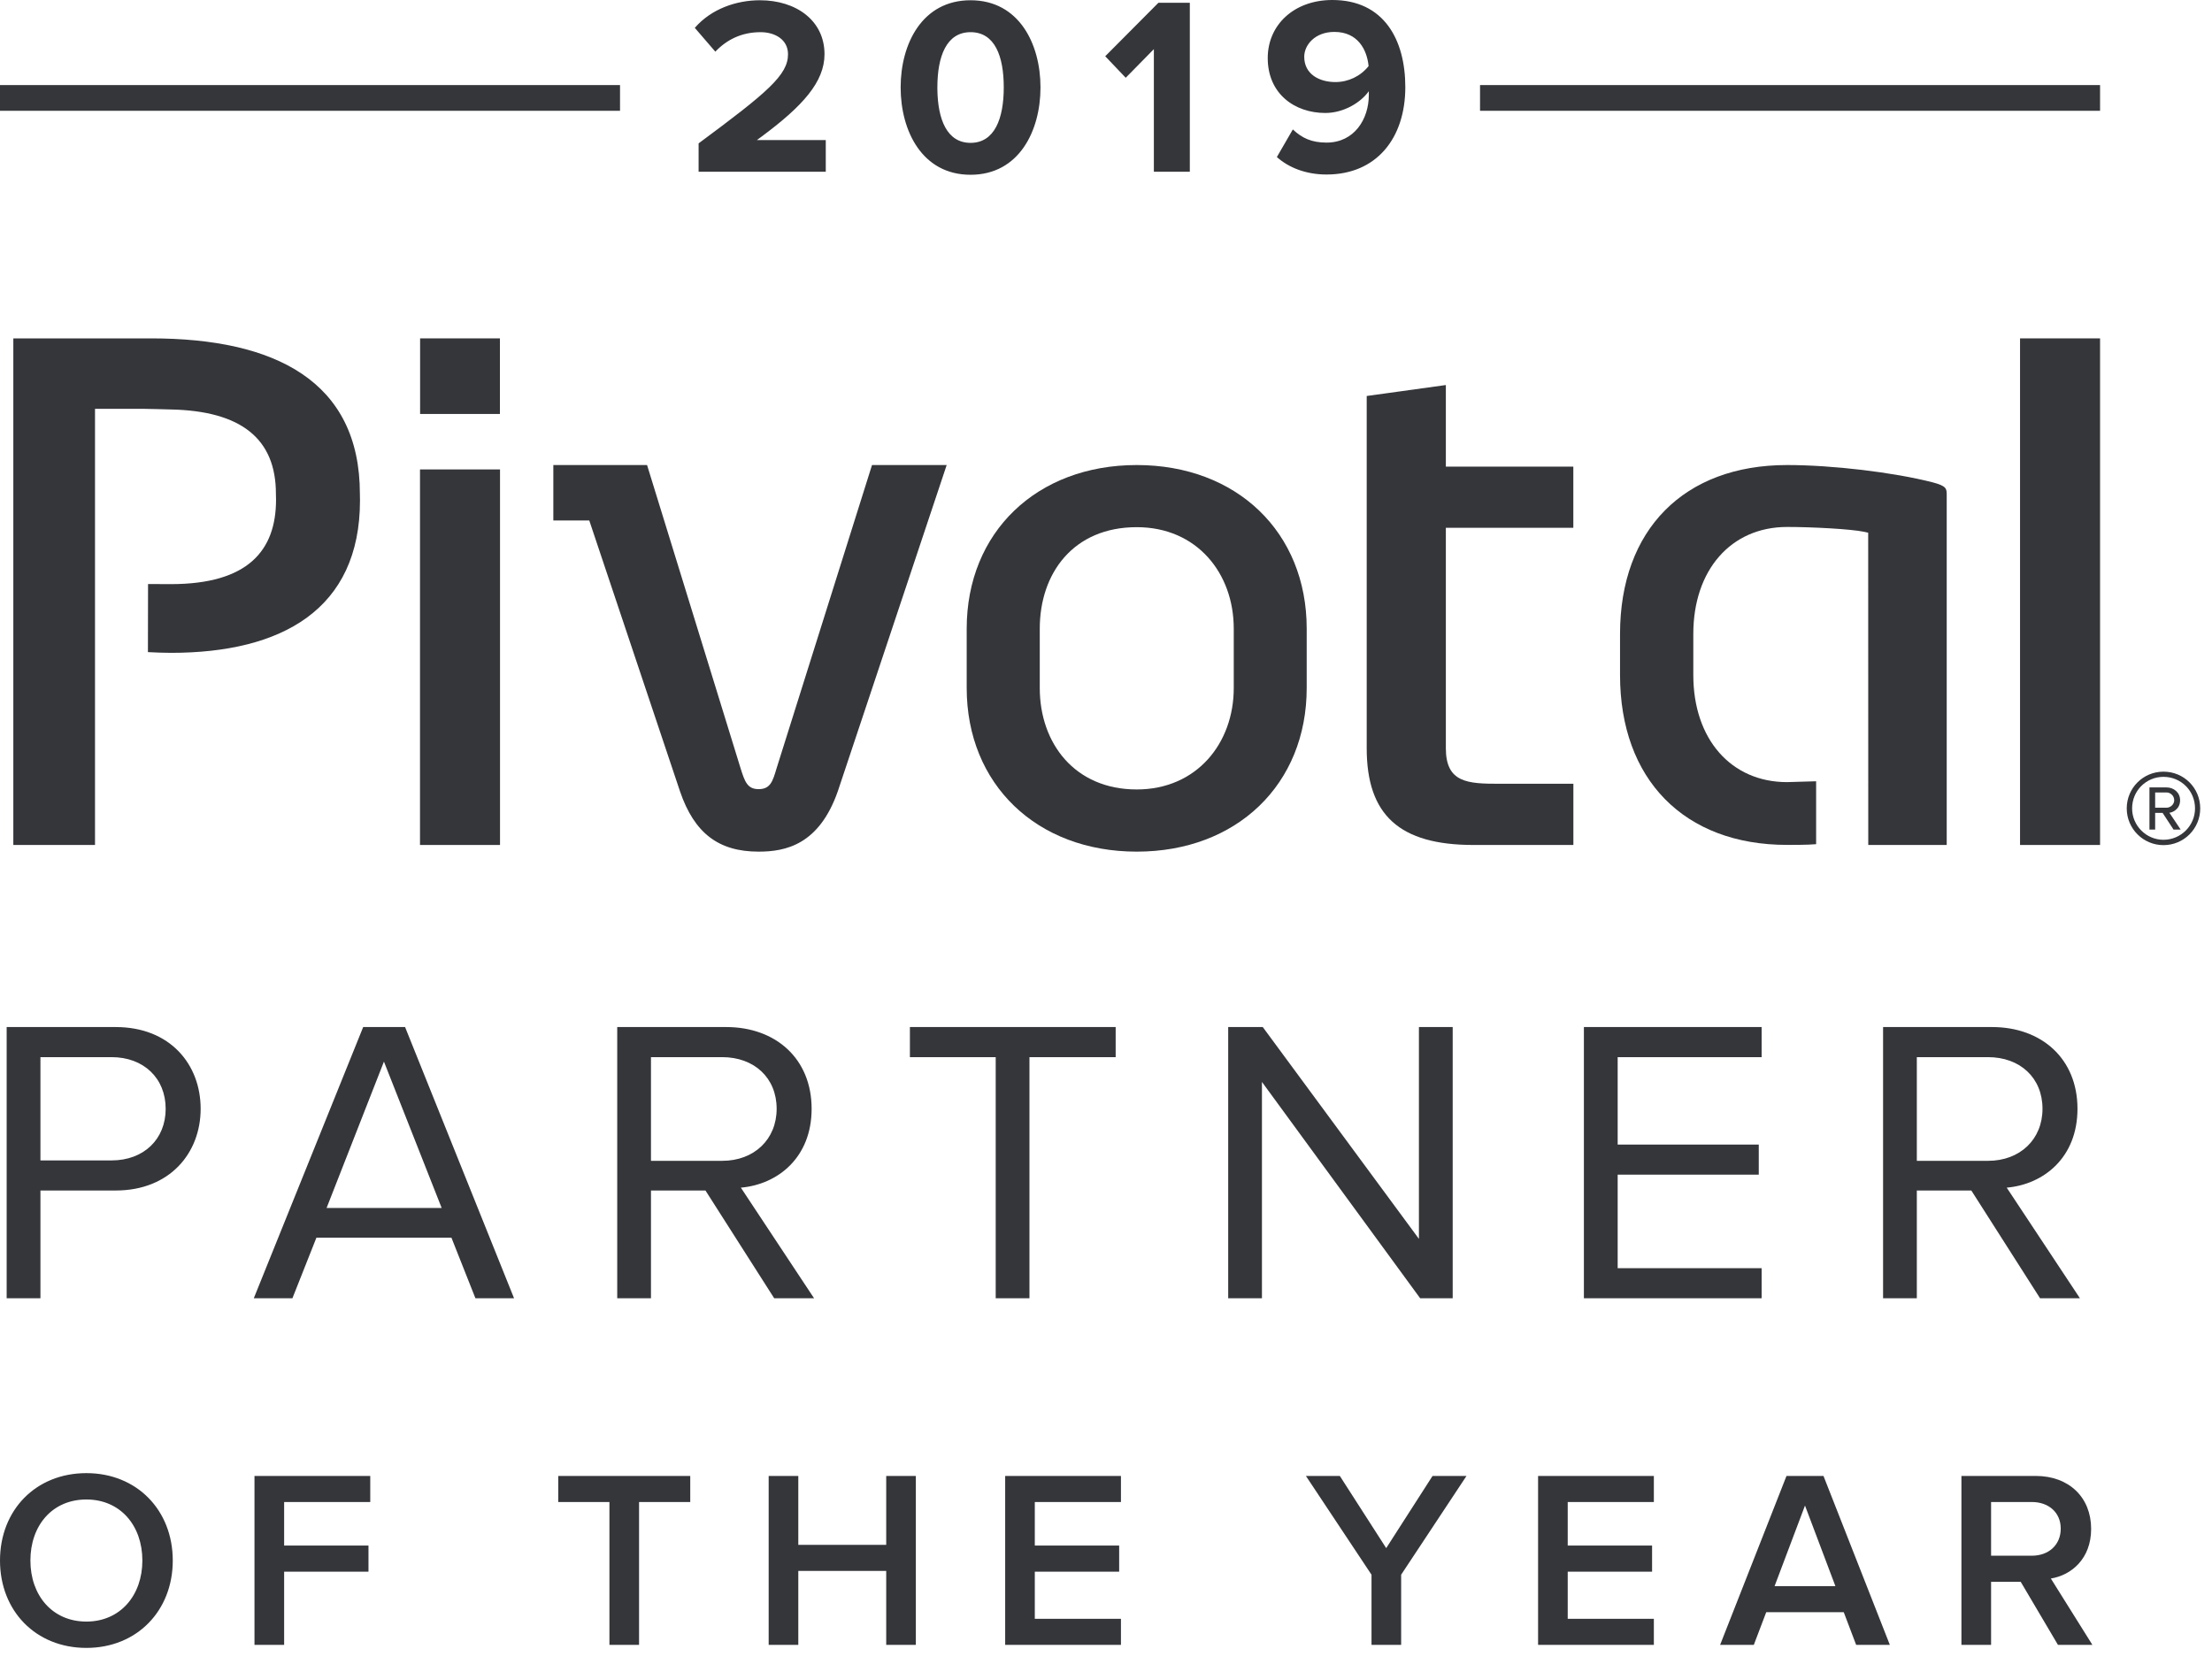
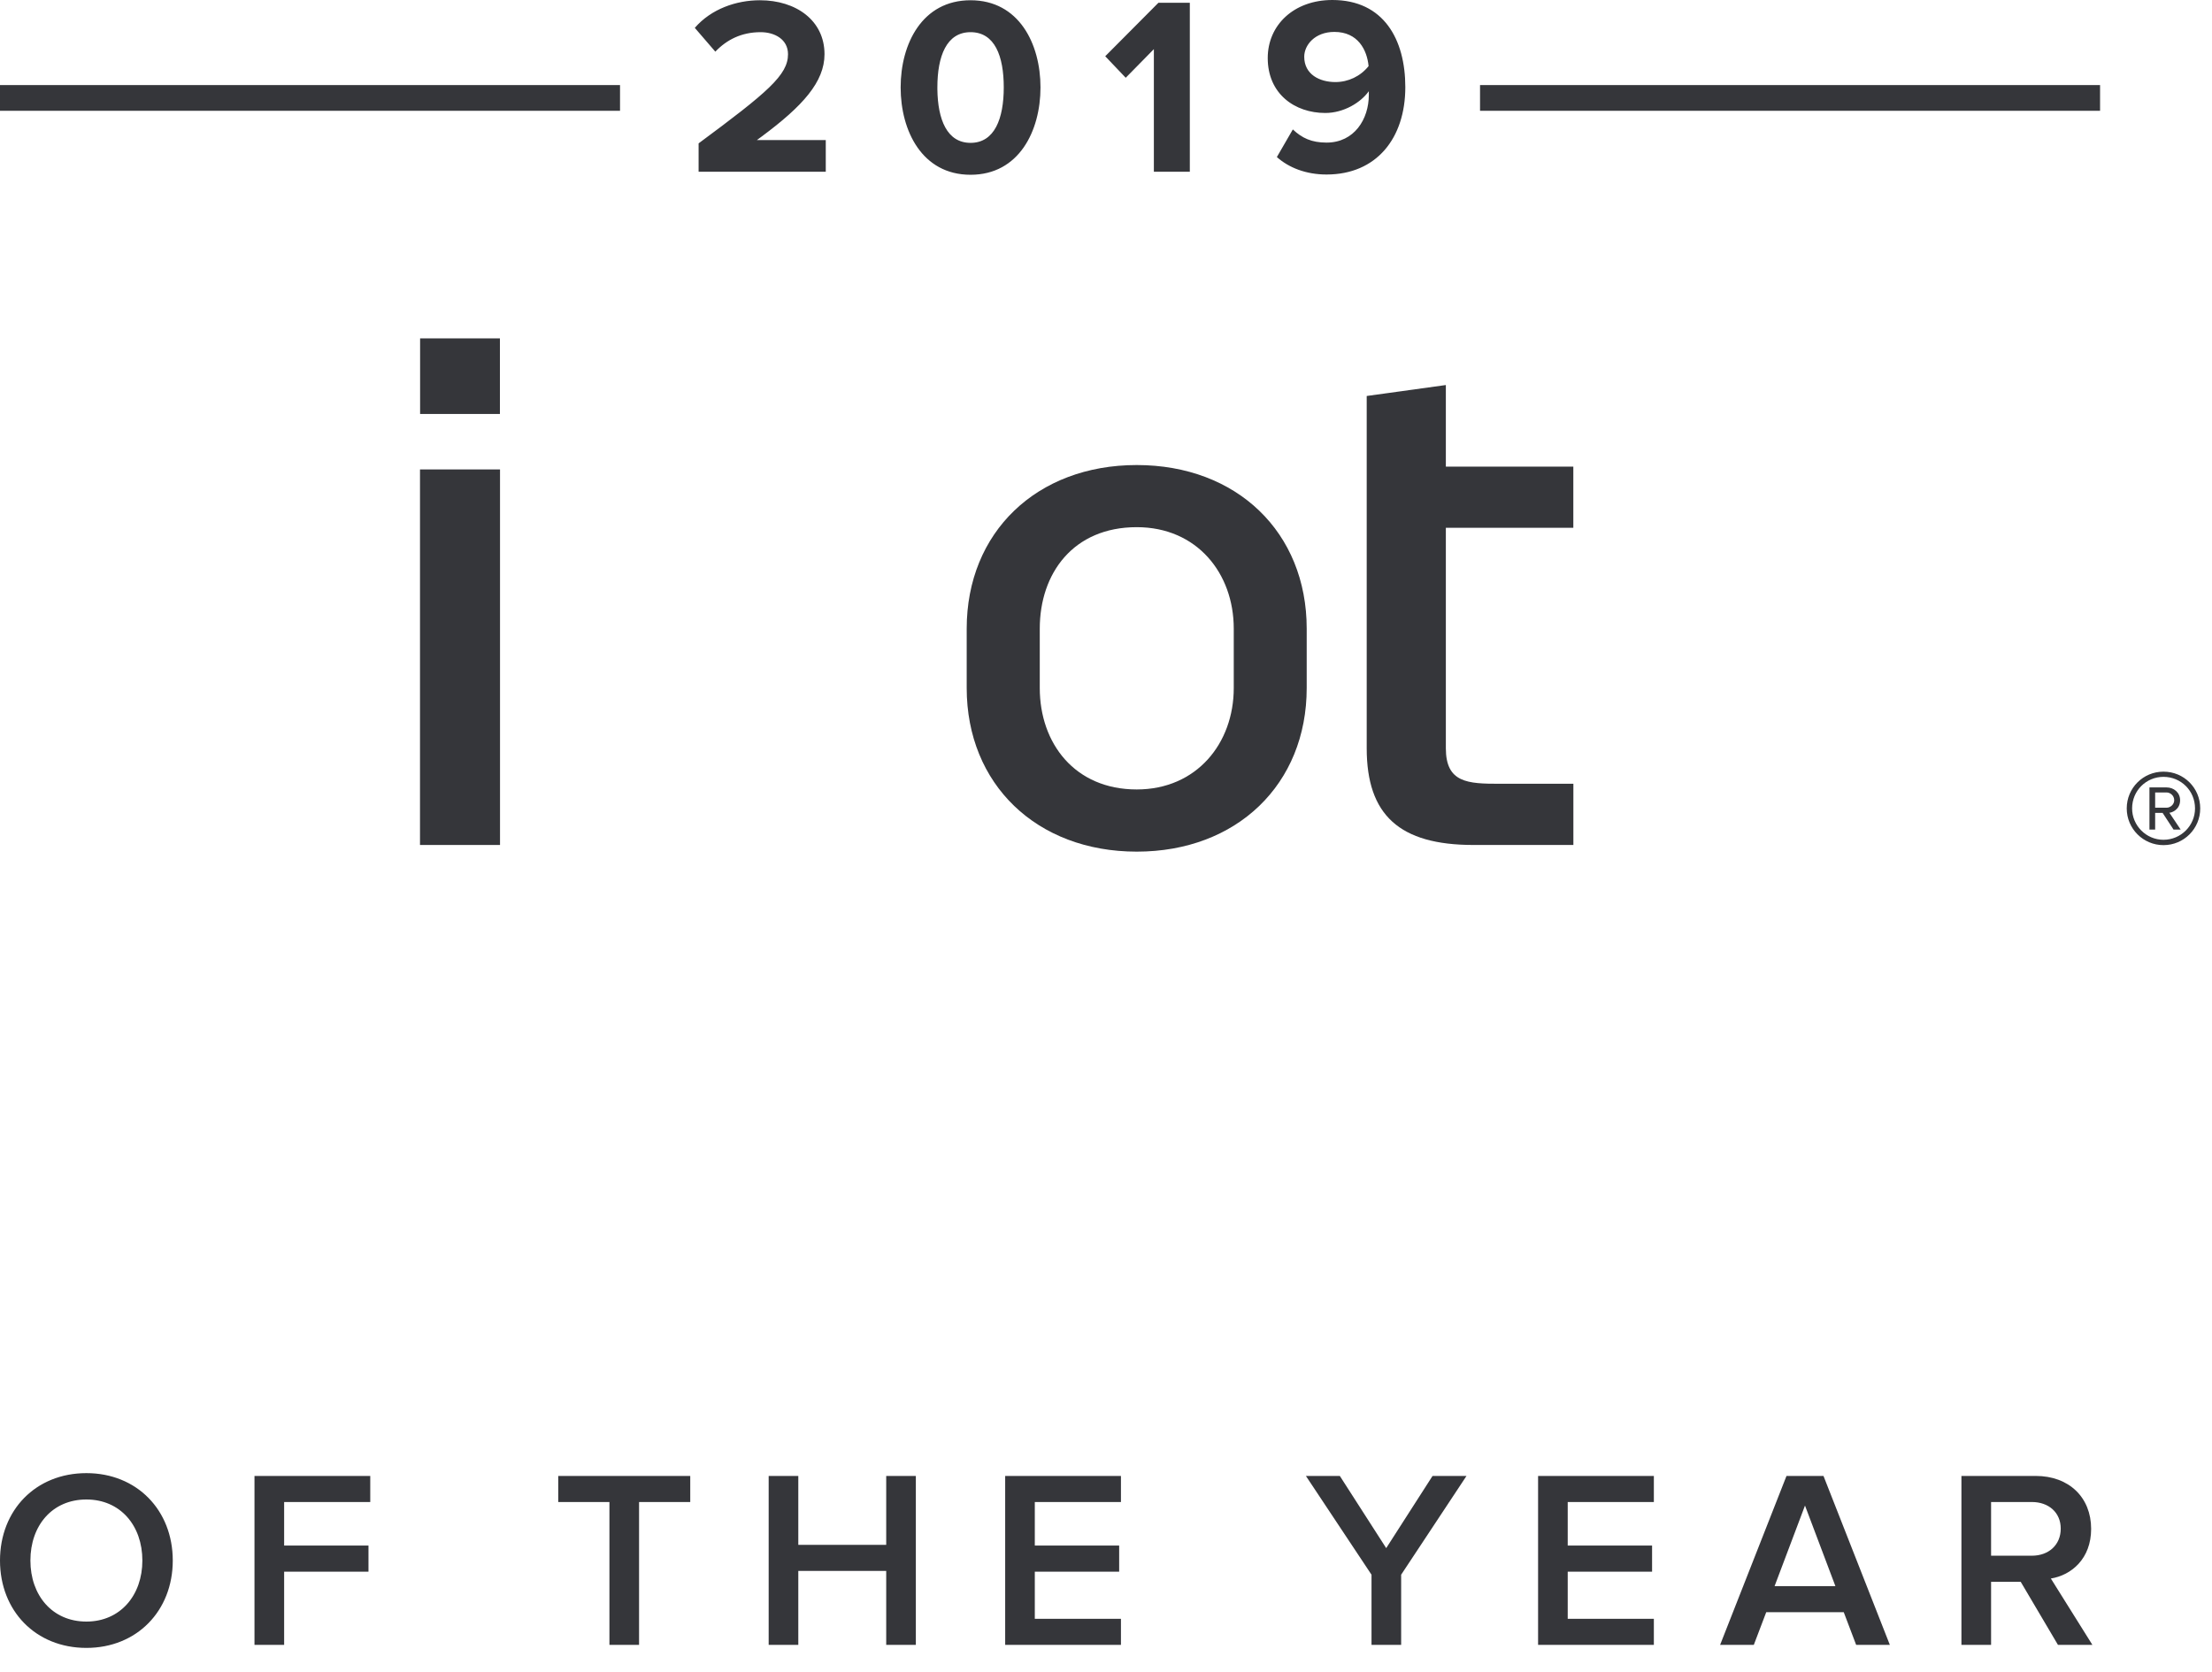
<svg xmlns="http://www.w3.org/2000/svg" width="86px" height="65px" viewBox="0 0 86 65" version="1.1">
  <title>Group 50</title>
  <desc>Created with Sketch.</desc>
  <g id="Page-1" stroke="none" stroke-width="1" fill="none" fill-rule="evenodd">
    <g id="Artboard" transform="translate(-1278, -3219)">
      <g id="Group-50" transform="translate(1201, 3212)">
        <rect id="Rectangle" fill="#D8D8D8" opacity="0" x="0" y="0" width="240" height="80" />
        <g id="pivotal_year_partner" transform="translate(77, 7)" fill="#35363A">
          <rect id="Rectangle" x="0" y="3.308" width="24.106" height="1" />
          <rect id="Rectangle-Copy-3" x="57.542" y="3.308" width="24.106" height="1" />
          <g id="pivotal" transform="translate(0.518, 13.158)" fill-rule="nonzero">
            <path d="M18.922,19.699 L15.811,19.699 L15.811,5.096 L18.922,5.096 L18.922,19.699 Z M18.918,2.939 L15.815,2.939 L15.815,0 L18.918,0 L18.918,2.939" id="path30" />
-             <path d="M36.288,4.925 L32.053,17.617 C31.324,19.692 30.026,19.958 28.976,19.958 C27.415,19.958 26.476,19.236 25.922,17.62 L22.392,7.08 L20.995,7.08 L20.995,4.925 L24.639,4.925 L28.277,16.723 C28.436,17.227 28.535,17.528 28.976,17.528 C29.434,17.528 29.525,17.222 29.673,16.723 L33.385,4.925 L36.288,4.925" id="path32" />
            <path d="M43.677,17.54 C46.006,17.54 47.449,15.747 47.449,13.596 L47.449,11.287 C47.449,9.134 46.018,7.341 43.677,7.341 C41.211,7.341 39.907,9.134 39.907,11.287 L39.907,13.596 C39.907,15.747 41.268,17.54 43.677,17.54 M43.677,4.925 C47.57,4.925 50.285,7.54 50.285,11.287 L50.285,13.596 C50.285,17.338 47.57,19.958 43.677,19.958 C39.786,19.958 37.066,17.338 37.066,13.596 L37.066,11.287 C37.066,7.54 39.786,4.925 43.677,4.925" id="path34" />
-             <path d="M74.614,5.596 C73.094,5.207 70.717,4.925 68.962,4.925 C64.954,4.925 62.467,7.44 62.467,11.495 L62.467,13.092 C62.467,17.143 64.954,19.696 68.962,19.696 C69.054,19.696 69.767,19.7 70.091,19.668 L70.091,17.222 C69.968,17.222 69.053,17.255 68.962,17.255 C66.782,17.255 65.316,15.581 65.316,13.092 L65.316,11.495 C65.316,9.005 66.782,7.333 68.962,7.333 C69.948,7.333 71.437,7.413 71.951,7.52 L72.115,7.556 L72.118,19.699 L75.168,19.699 L75.168,6.101 C75.168,5.842 75.168,5.742 74.614,5.596" id="path36" />
-             <polygon id="path38" points="78.019 19.699 81.13 19.699 81.13 0 78.019 0" />
-             <path d="M5.359,0 L0,0 L0,19.699 L3.176,19.699 L3.176,2.739 L5.038,2.739 C5.434,2.742 5.77,2.758 6.108,2.764 C8.861,2.817 10.209,3.906 10.209,6.041 C10.209,6.127 10.214,6.183 10.214,6.272 C10.214,8.246 9.127,9.556 6.125,9.556 C5.838,9.556 5.543,9.55 5.238,9.552 C5.239,10.308 5.235,11.708 5.233,12.2 C5.543,12.215 5.833,12.228 6.13,12.228 C10.437,12.228 13.478,10.54 13.478,6.301 C13.478,6.218 13.474,6.131 13.474,6.046 C13.474,1.653 10.16,0 5.359,0" id="path40" />
            <path d="M55.695,1.814 L55.695,4.987 L60.651,4.987 L60.651,7.364 L55.695,7.364 L55.695,15.938 C55.695,17.283 56.548,17.319 57.783,17.319 L60.653,17.319 L60.653,19.699 L56.77,19.699 C53.898,19.699 52.618,18.541 52.618,15.938 L52.618,2.24 L55.695,1.814" id="path42" />
          </g>
-           <path d="M1.572,50.483 L1.572,46.293 L4.497,46.293 C6.599,46.293 7.801,44.838 7.801,43.115 C7.801,41.391 6.615,39.937 4.497,39.937 L0.259,39.937 L0.259,50.483 L1.572,50.483 Z M4.338,45.123 L1.572,45.123 L1.572,41.107 L4.338,41.107 C5.588,41.107 6.441,41.929 6.441,43.115 C6.441,44.301 5.588,45.123 4.338,45.123 Z M19.986,50.483 L15.749,39.937 L14.12,39.937 L9.867,50.483 L11.369,50.483 L12.302,48.127 L17.551,48.127 L18.484,50.483 L19.986,50.483 Z M17.172,46.973 L12.697,46.973 L14.927,41.281 L17.172,46.973 Z M31.65,50.483 L28.804,46.182 C30.242,46.056 31.555,45.012 31.555,43.115 C31.555,41.17 30.163,39.937 28.234,39.937 L23.997,39.937 L23.997,50.483 L25.309,50.483 L25.309,46.293 L27.428,46.293 L30.1,50.483 L31.65,50.483 Z M28.076,45.139 L25.309,45.139 L25.309,41.107 L28.076,41.107 C29.325,41.107 30.195,41.913 30.195,43.115 C30.195,44.301 29.325,45.139 28.076,45.139 Z M40.024,50.483 L40.024,41.107 L43.376,41.107 L43.376,39.937 L35.376,39.937 L35.376,41.107 L38.712,41.107 L38.712,50.483 L40.024,50.483 Z M56.479,50.483 L56.479,39.937 L55.166,39.937 L55.166,48.174 L49.095,39.937 L47.751,39.937 L47.751,50.483 L49.063,50.483 L49.063,42.071 L55.214,50.483 L56.479,50.483 Z M68.49,50.483 L68.49,49.313 L62.893,49.313 L62.893,45.676 L68.379,45.676 L68.379,44.506 L62.893,44.506 L62.893,41.107 L68.49,41.107 L68.49,39.937 L61.58,39.937 L61.58,50.483 L68.49,50.483 Z M80.865,50.483 L78.019,46.182 C79.457,46.056 80.77,45.012 80.77,43.115 C80.77,41.17 79.378,39.937 77.449,39.937 L73.212,39.937 L73.212,50.483 L74.524,50.483 L74.524,46.293 L76.643,46.293 L79.315,50.483 L80.865,50.483 Z M77.291,45.139 L74.524,45.139 L74.524,41.107 L77.291,41.107 C78.54,41.107 79.41,41.913 79.41,43.115 C79.41,44.301 78.54,45.139 77.291,45.139 Z" id="PARTNER" fill-rule="nonzero" />
          <path d="M3.359,64.079 C5.319,64.079 6.717,62.641 6.717,60.681 C6.717,58.721 5.319,57.283 3.359,57.283 C1.389,57.283 0,58.721 0,60.681 C0,62.641 1.389,64.079 3.359,64.079 Z M3.359,63.055 C2.029,63.055 1.182,62.031 1.182,60.681 C1.182,59.322 2.029,58.308 3.359,58.308 C4.679,58.308 5.535,59.322 5.535,60.681 C5.535,62.031 4.679,63.055 3.359,63.055 Z M11.047,63.961 L11.047,61.115 L14.326,61.115 L14.326,60.1 L11.047,60.1 L11.047,58.406 L14.395,58.406 L14.395,57.392 L9.894,57.392 L9.894,63.961 L11.047,63.961 Z M24.846,63.961 L24.846,58.406 L26.836,58.406 L26.836,57.392 L21.704,57.392 L21.704,58.406 L23.694,58.406 L23.694,63.961 L24.846,63.961 Z M35.607,63.961 L35.607,57.392 L34.455,57.392 L34.455,60.071 L31.037,60.071 L31.037,57.392 L29.885,57.392 L29.885,63.961 L31.037,63.961 L31.037,61.085 L34.455,61.085 L34.455,63.961 L35.607,63.961 Z M43.581,63.961 L43.581,62.947 L40.232,62.947 L40.232,61.115 L43.512,61.115 L43.512,60.1 L40.232,60.1 L40.232,58.406 L43.581,58.406 L43.581,57.392 L39.08,57.392 L39.08,63.961 L43.581,63.961 Z M54.475,63.961 L54.475,61.233 L57.016,57.392 L55.696,57.392 L53.894,60.199 L52.091,57.392 L50.772,57.392 L53.323,61.233 L53.323,63.961 L54.475,63.961 Z M64.3,63.961 L64.3,62.947 L60.951,62.947 L60.951,61.115 L64.231,61.115 L64.231,60.1 L60.951,60.1 L60.951,58.406 L64.3,58.406 L64.3,57.392 L59.799,57.392 L59.799,63.961 L64.3,63.961 Z M73.475,63.961 L70.895,57.392 L69.457,57.392 L66.876,63.961 L68.186,63.961 L68.669,62.691 L71.683,62.691 L72.165,63.961 L73.475,63.961 Z M71.358,61.676 L68.994,61.676 L70.176,58.544 L71.358,61.676 Z M81.35,63.961 L79.735,61.381 C80.533,61.253 81.301,60.612 81.301,59.45 C81.301,58.229 80.444,57.392 79.144,57.392 L76.258,57.392 L76.258,63.961 L77.411,63.961 L77.411,61.509 L78.563,61.509 L80.011,63.961 L81.35,63.961 Z M78.996,60.494 L77.411,60.494 L77.411,58.406 L78.996,58.406 C79.646,58.406 80.119,58.81 80.119,59.44 C80.119,60.08 79.646,60.494 78.996,60.494 Z" id="OFTHEYEAR" fill-rule="nonzero" />
          <path d="M32.105,6.678 L32.105,5.447 L29.426,5.447 L29.627,5.299 C31.203,4.128 32.056,3.186 32.056,2.108 C32.056,0.798 30.953,0.01 29.544,0.01 C28.628,0.01 27.653,0.345 27.013,1.083 L27.811,2.009 C28.254,1.546 28.825,1.251 29.574,1.251 C30.115,1.251 30.637,1.527 30.637,2.108 C30.637,2.915 29.849,3.585 27.161,5.575 L27.161,6.678 L32.105,6.678 Z M37.734,6.796 C39.616,6.796 40.453,5.092 40.453,3.398 C40.453,1.704 39.616,0.01 37.734,0.01 C35.853,0.01 35.016,1.704 35.016,3.398 C35.016,5.092 35.853,6.796 37.734,6.796 Z M37.734,5.555 C36.818,5.555 36.459,4.648 36.444,3.472 L36.444,3.398 C36.444,2.187 36.799,1.251 37.734,1.251 C38.68,1.251 39.025,2.187 39.025,3.398 C39.025,4.61 38.67,5.555 37.734,5.555 Z M46.259,6.678 L46.259,0.108 L45.038,0.108 L42.97,2.187 L43.767,3.024 L44.861,1.911 L44.861,6.678 L46.259,6.678 Z M51.574,6.786 C53.514,6.786 54.637,5.378 54.637,3.388 C54.637,1.537 53.8,0 51.8,0 C50.303,0 49.288,0.975 49.288,2.256 C49.288,3.654 50.342,4.393 51.524,4.393 C52.243,4.393 52.903,3.989 53.218,3.546 L53.218,3.694 C53.218,4.629 52.657,5.545 51.574,5.545 C50.992,5.545 50.618,5.368 50.264,5.033 L49.643,6.107 C50.106,6.52 50.776,6.786 51.574,6.786 Z M51.918,3.191 C51.308,3.191 50.707,2.896 50.707,2.206 C50.707,1.753 51.12,1.241 51.879,1.241 C52.795,1.241 53.149,1.94 53.209,2.571 C52.893,2.965 52.421,3.191 51.918,3.191 Z" id="2019" fill-rule="nonzero" />
          <path d="M85.542,31.435 C85.542,30.64 84.909,30.006 84.113,30.006 C83.325,30.006 82.685,30.64 82.685,31.435 C82.685,32.223 83.325,32.863 84.113,32.863 C84.909,32.863 85.542,32.223 85.542,31.435 Z M85.34,31.435 C85.34,32.102 84.794,32.655 84.113,32.655 C83.44,32.655 82.894,32.102 82.894,31.435 C82.894,30.747 83.44,30.208 84.113,30.208 C84.794,30.208 85.34,30.747 85.34,31.435 Z M84.781,32.257 L84.343,31.603 C84.437,31.603 84.76,31.482 84.76,31.118 C84.76,30.815 84.511,30.619 84.235,30.619 L83.568,30.619 L83.568,32.257 L83.79,32.257 L83.79,31.61 L84.08,31.61 L84.504,32.257 L84.781,32.257 Z M84.531,31.118 C84.531,31.286 84.376,31.408 84.235,31.408 L83.79,31.408 L83.79,30.815 L84.235,30.815 C84.376,30.815 84.531,30.936 84.531,31.118 Z" id="®" fill-rule="nonzero" />
        </g>
      </g>
    </g>
  </g>
</svg>